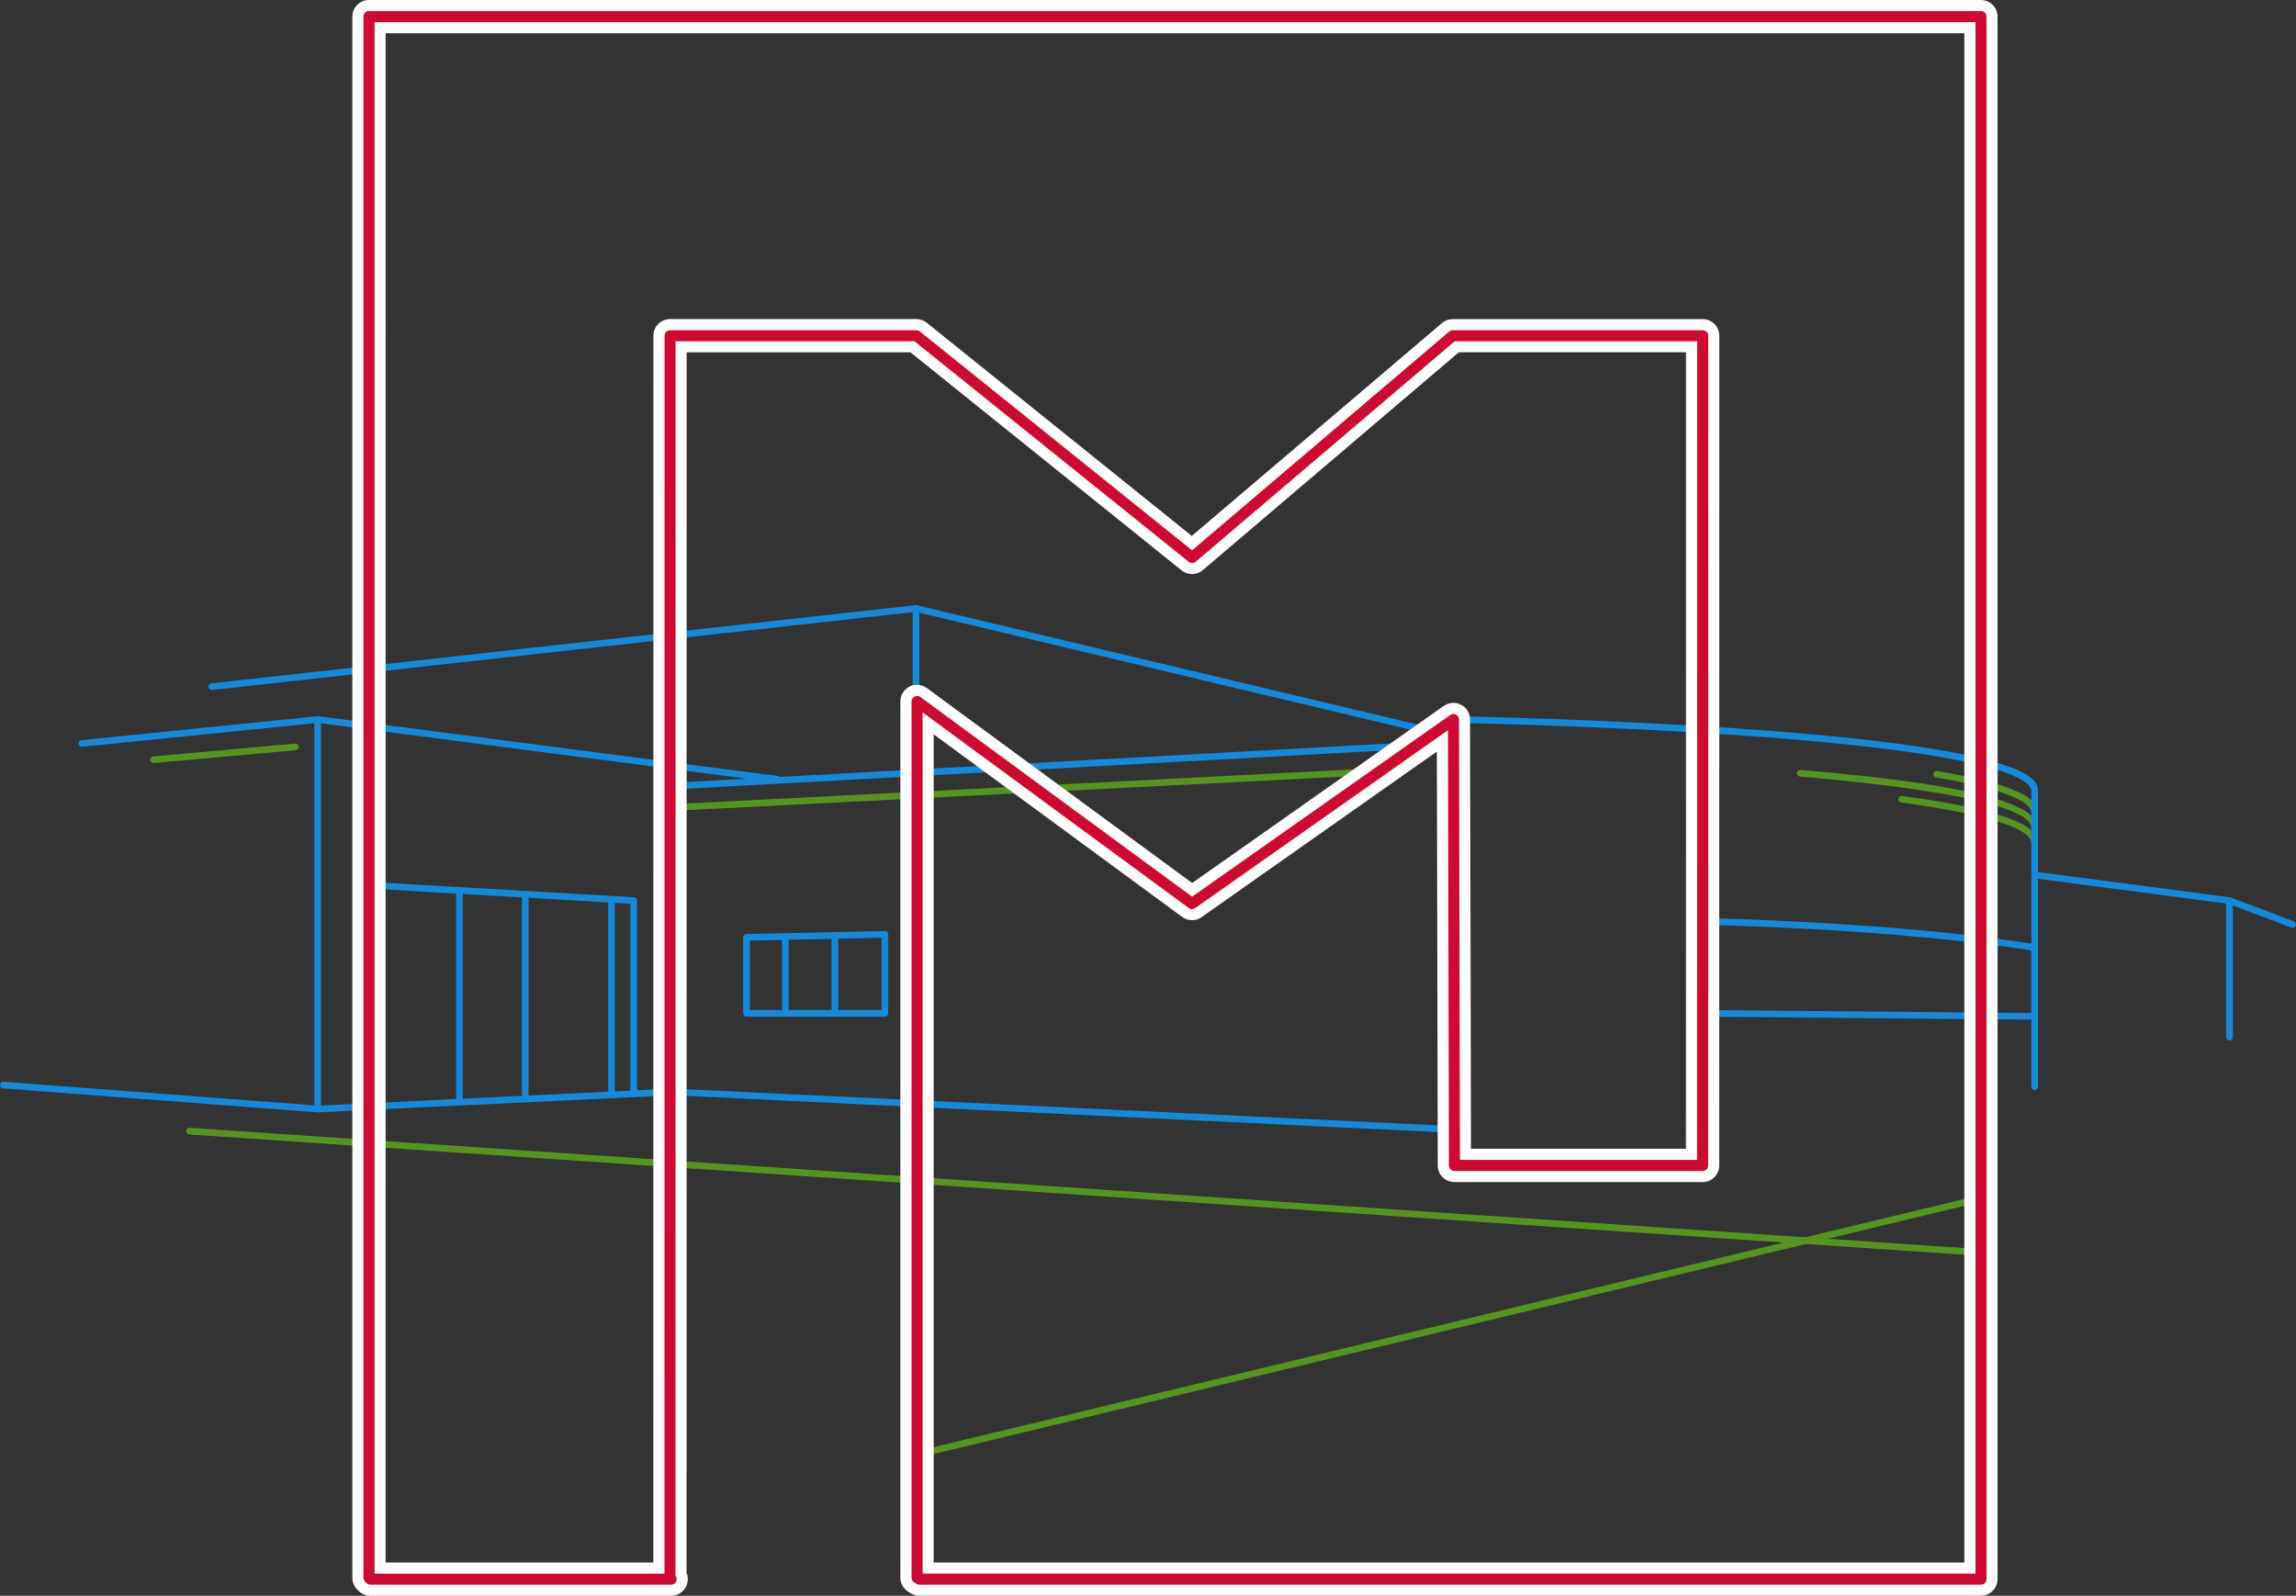
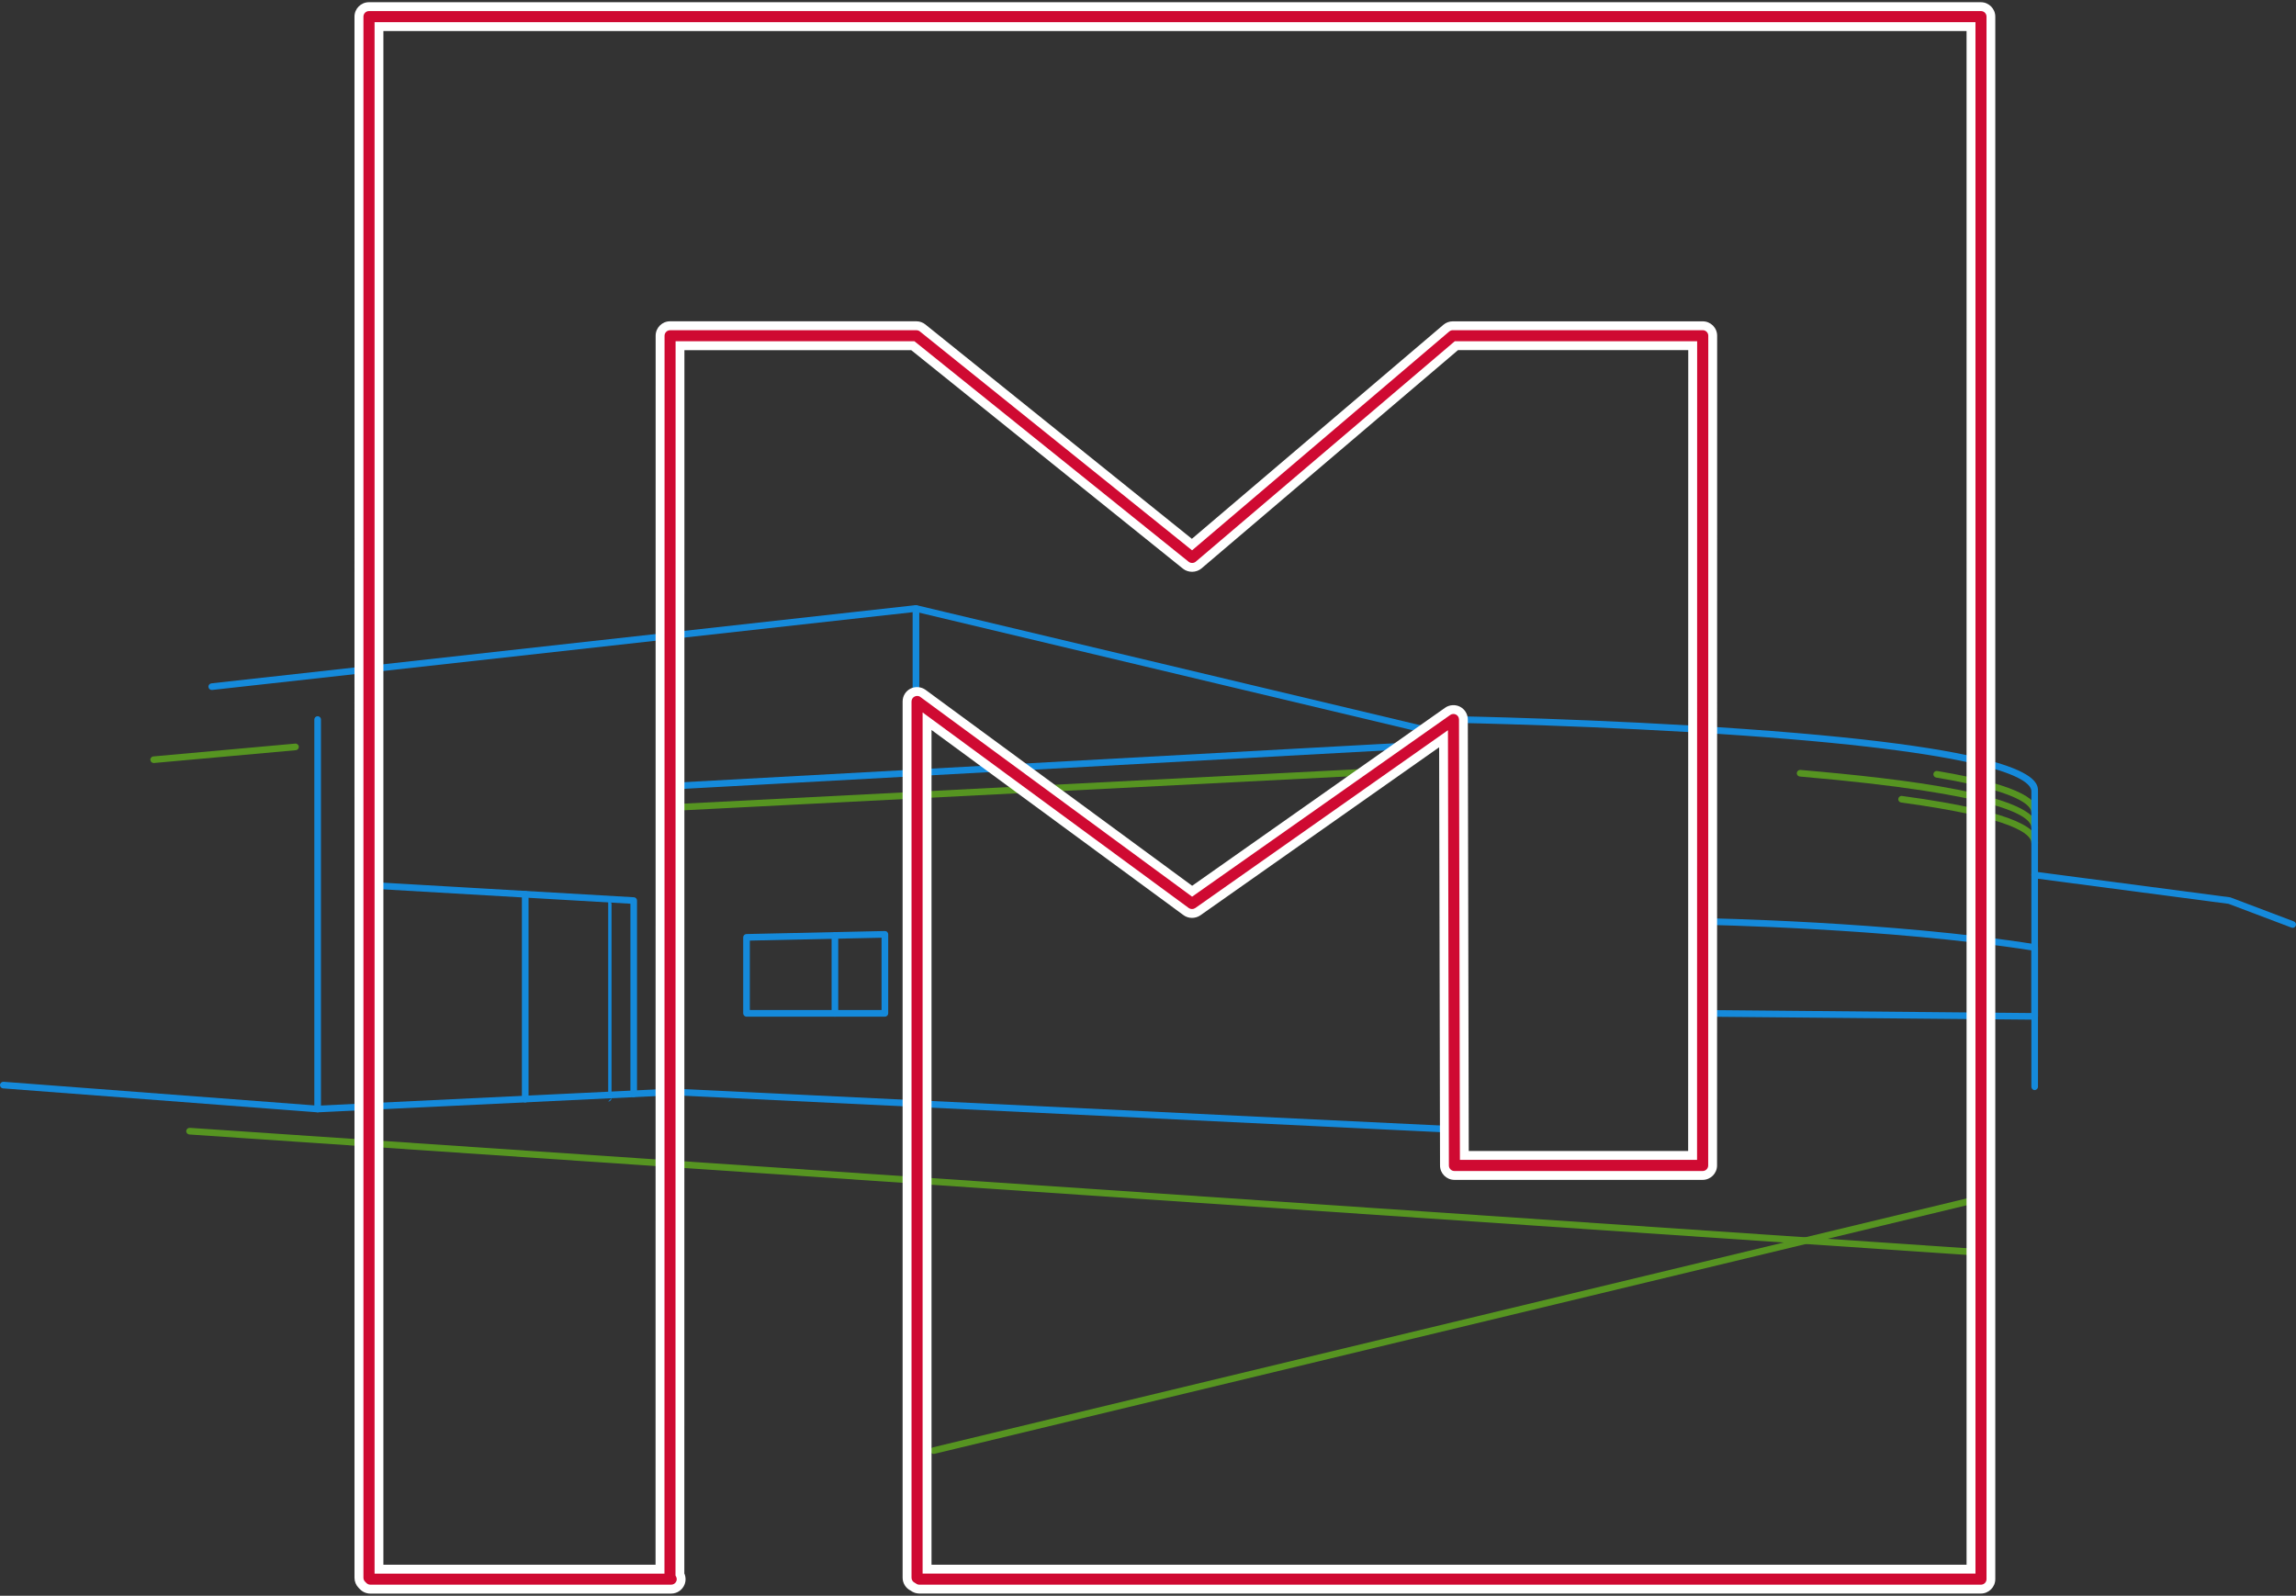
<svg xmlns="http://www.w3.org/2000/svg" id="Calque_2" viewBox="0 0 517.9 359.99">
  <rect x="0" y="0" width="517.9" height="359.99" fill="#333333" stroke="none" />
  <defs>
    <style>.cls-1{fill:#cf0a32;}.cls-2{fill:#569421;}.cls-3{fill:#fff;}.cls-4{fill:#158adb;}</style>
  </defs>
  <g id="Calque_4">
    <path class="cls-2" d="M458.96,190.9c-.41,0-.75-.34-.75-.75,0-1.92-3.82-5.65-29.38-9.11-.41-.06-.7-.43-.64-.84.06-.41.43-.7.84-.64,27.5,3.72,30.68,7.83,30.68,10.6,0,.41-.34.75-.75.75Z" />
    <path class="cls-2" d="M458.96,187.49c-.41,0-.75-.34-.75-.75,0-2.64-6.79-7.65-52.23-11.56-.41-.04-.72-.4-.68-.81.04-.41.41-.71.81-.68,23.01,1.98,53.6,5.5,53.6,13.06,0,.41-.34.75-.75.75Z" />
    <path class="cls-2" d="M458.96,184.08c-.41,0-.75-.34-.75-.75,0-1.62-2.79-4.79-21.48-7.92-.41-.07-.68-.46-.62-.86.07-.41.45-.68.86-.62,20.38,3.42,22.74,7,22.74,9.4,0,.41-.34.75-.75.75Z" />
-     <path class="cls-4" d="M175.32,176.55s-.06,0-.1,0l-103.58-13.48-53.09,5.39c-.43.05-.78-.26-.82-.67-.04-.41.26-.78.67-.82l53.18-5.4c.06,0,.11,0,.17,0l103.66,13.49c.41.05.7.43.65.84-.05.38-.37.65-.74.65Z" />
    <path class="cls-4" d="M323.78,165.93c-.06,0-.12,0-.17-.02l-117.04-27.88-158.72,17.62c-.41.04-.78-.25-.83-.66-.05-.41.25-.78.66-.83l158.85-17.64c.09,0,.17,0,.26.02l117.17,27.92c.4.1.65.5.56.9-.08.34-.39.58-.73.58Z" />
    <path class="cls-4" d="M517.15,209.31c-.09,0-.18-.02-.27-.05l-14.18-5.36-43.84-5.77c-.41-.05-.7-.43-.65-.84.05-.41.43-.71.84-.65l43.93,5.78c.06,0,.11.02.17.04l14.26,5.4c.39.15.58.58.44.97-.11.3-.4.48-.7.48Z" />
-     <path class="cls-4" d="M502.89,234.74c-.41,0-.75-.34-.75-.75v-30.83c0-.41.34-.75.75-.75s.75.34.75.75v30.83c0,.41-.34.75-.75.75Z" />
    <path class="cls-4" d="M71.66,250.93s-.04,0-.06,0L.69,245.53c-.41-.03-.72-.39-.69-.8.03-.41.4-.71.8-.69l70.1,5.33v-87.05c0-.41.34-.75.75-.75s.75.34.75.75v87.86c0,.21-.09.41-.24.55-.14.13-.32.2-.51.2Z" />
    <path class="cls-4" d="M71.66,250.93c-.4,0-.73-.31-.75-.71-.02-.41.3-.77.71-.79l80.1-3.85c.41-.03.76.3.79.71.02.41-.3.77-.71.79l-80.1,3.85s-.02,0-.04,0Z" />
    <path class="cls-4" d="M458.96,245.92c-.41,0-.75-.34-.75-.75v-66.67c0-2.4-6.32-8.42-64.81-12.55-32.36-2.28-65.15-2.88-65.48-2.89-.41,0-.74-.35-.74-.76,0-.41.34-.74.75-.74h.01c.33,0,33.15.6,65.55,2.89,66.21,4.67,66.21,11.73,66.21,14.04v66.67c0,.41-.34.75-.75.75Z" />
    <path class="cls-4" d="M327.93,255.55s-.02,0-.04,0l-176.17-8.48c-.41-.02-.73-.37-.71-.79.02-.41.4-.74.79-.71l176.17,8.48c.41.02.73.37.71.79-.02.4-.35.71-.75.71Z" />
    <path class="cls-4" d="M142.95,247.5c-.41,0-.75-.34-.75-.75v-42.88l-59.02-3.43c-.41-.02-.73-.38-.71-.79.02-.41.37-.73.79-.71l59.72,3.47c.4.02.71.35.71.75v43.58c0,.41-.34.75-.75.75Z" />
-     <path class="cls-4" d="M137.94,247.74c-.41,0-.75-.34-.75-.75v-43.83c0-.41.34-.75.75-.75s.75.34.75.75v43.83c0,.41-.34.75-.75.75Z" />
+     <path class="cls-4" d="M137.94,247.74c-.41,0-.75-.34-.75-.75v-43.83s.75.34.75.75v43.83c0,.41-.34.75-.75.75Z" />
    <path class="cls-4" d="M199.6,229.35h-31.21c-.41,0-.75-.34-.75-.75v-17.14c0-.41.33-.74.73-.75l31.21-.68c.2,0,.4.07.54.21.14.14.23.33.23.54v17.82c0,.41-.34.75-.75.75ZM169.14,227.85h29.71v-16.31l-29.71.65v15.66Z" />
    <path class="cls-4" d="M458.96,230.03h0l-74.69-.68c-.41,0-.75-.34-.74-.76,0-.41.34-.74.75-.74h0l73.93.68v-14.14c-32.24-5.03-73.53-5.75-73.95-5.76-.41,0-.74-.35-.74-.76,0-.41.33-.74.76-.74.42,0,42.36.74,74.79,5.88.36.06.63.37.63.74v15.54c0,.2-.08.39-.22.53-.14.14-.33.22-.53.22Z" />
    <path class="cls-2" d="M446.84,283.31s-.03,0-.05,0l-404.08-27.38c-.41-.03-.73-.39-.7-.8.03-.41.39-.71.8-.7l404.08,27.38c.41.03.73.39.7.8-.03.4-.36.7-.75.7Z" />
    <path class="cls-2" d="M210.61,327.99c-.34,0-.65-.23-.73-.57-.1-.4.15-.81.55-.91l236.23-56.89c.4-.09.81.15.91.55.1.4-.15.81-.55.91l-236.23,56.89c-.06.01-.12.02-.18.02Z" />
-     <path class="cls-4" d="M103.64,249.06c-.41,0-.75-.34-.75-.75v-47.29c0-.41.34-.75.75-.75s.75.34.75.75v47.29c0,.41-.34.75-.75.75Z" />
    <path class="cls-4" d="M118.47,248.7c-.41,0-.75-.34-.75-.75v-46.21c0-.41.34-.75.75-.75s.75.34.75.75v46.21c0,.41-.34.75-.75.75Z" />
-     <path class="cls-4" d="M177.15,229.35c-.41,0-.75-.34-.75-.75v-17.33c0-.41.34-.75.75-.75s.75.34.75.75v17.33c0,.41-.34.75-.75.75Z" />
    <path class="cls-4" d="M188.33,229.35c-.41,0-.75-.34-.75-.75v-17.58c0-.41.34-.75.75-.75s.75.34.75.75v17.58c0,.41-.34.75-.75.75Z" />
    <path class="cls-2" d="M151.76,182.92c-.4,0-.73-.31-.75-.71-.02-.41.3-.77.71-.79l159.44-8.14c.39,0,.77.3.79.71.02.41-.3.77-.71.79l-159.44,8.14s-.03,0-.04,0Z" />
    <path class="cls-4" d="M206.61,159.2c-.41,0-.75-.34-.75-.75v-21.18c0-.41.34-.75.75-.75s.75.34.75.75v21.18c0,.41-.34.75-.75.75Z" />
    <path class="cls-4" d="M151.76,178.09c-.4,0-.73-.31-.75-.71-.02-.41.29-.77.71-.79l167.8-9.19c.41-.02.77.29.79.71.02.41-.29.77-.71.79l-167.8,9.19s-.03,0-.04,0Z" />
    <path class="cls-2" d="M34.67,172.13c-.38,0-.71-.29-.75-.68-.04-.41.27-.78.68-.81l31.99-2.89c.4-.04.78.27.81.68.04.41-.27.78-.68.81l-31.99,2.89s-.05,0-.07,0Z" />
-     <path class="cls-3" d="M446.84,3c.41,0,.75.34.75.75v352.49c0,.41-.34.75-.75.75h-239.46c-.2,0-.4-.08-.54-.23l-.1-.1c-.36-.05-.64-.37-.64-.74v-197.67c0-.28.16-.54.41-.67.11-.05.22-.08.34-.08.16,0,.31.05.44.14l61.58,45.26,58.53-41.2c.13-.09.28-.14.43-.14.12,0,.24.03.34.08.25.13.4.38.41.66l.2,92.48v7.36h54.5l.02-185.68h-55.35l-58.58,49.85c-.14.12-.31.18-.49.18s-.33-.05-.47-.16l-62-49.87h-54.54l-.02,279.17.07.07c.21.22.27.54.15.81-.12.28-.39.46-.69.46h-67.86c-.2,0-.4-.08-.54-.23l-.31-.32c-.14-.14-.21-.33-.21-.52V3.75c0-.41.34-.75.75-.75h363.61M83.98,355.49h66.39l.02-279.76c0-.41.34-.75.75-.75h55.56c.17,0,.34.06.47.17l61.72,49.64,58.32-49.63c.14-.12.31-.18.49-.18h56.38c.2,0,.39.08.53.22.14.14.22.33.22.53l-.02,187.18c0,.41-.34.75-.75.75h-55.99c-.41,0-.75-.33-.75-.75l-.21-99.15-57.79,40.68c-.13.09-.28.14-.43.14s-.31-.05-.44-.14l-60.83-44.7v195.66s0,0,0,0l.09.09h238.39V4.5H83.98v350.99M446.84,0H83.23c-2.07,0-3.75,1.68-3.75,3.75v352.17c0,.98.37,1.91,1.06,2.61l.31.32c.7.73,1.68,1.14,2.69,1.14h67.86c1.51,0,2.87-.9,3.45-2.29.4-.94.39-1.97.02-2.88l.02-275.34h50.48l61.17,49.2c.66.53,1.5.83,2.35.83s1.75-.31,2.42-.89l57.75-49.15h51.25l-.02,179.68h-48.49v-4.37s-.21-92.48-.21-92.48c0-1.41-.78-2.68-2.03-3.32-.53-.27-1.13-.42-1.72-.42-.78,0-1.52.24-2.16.68l-56.77,39.96-59.85-43.98c-.65-.48-1.42-.73-2.22-.73-.58,0-1.16.14-1.67.39-1.29.65-2.08,1.94-2.08,3.36v197.67c0,1.43.83,2.71,2.06,3.34.64.47,1.42.73,2.22.73h239.46c2.07,0,3.75-1.68,3.75-3.75V3.75c0-2.07-1.68-3.75-3.75-3.75h0ZM86.98,7.5h356.11v344.99h-232.48v-186.83l56.05,41.19c.65.48,1.41.73,2.22.73s1.51-.23,2.14-.67l53.09-37.37.2,93.39c0,2.06,1.69,3.74,3.75,3.74h55.99c2.07,0,3.75-1.68,3.75-3.75l.02-187.18c0-1-.39-1.94-1.1-2.65-.71-.71-1.65-1.1-2.65-1.1h-56.38c-.89,0-1.75.32-2.43.89l-56.43,48.02-59.78-48.09c-.67-.53-1.5-.83-2.35-.83h-55.56c-2.07,0-3.75,1.68-3.75,3.75l-.02,276.76h-60.39V7.5h0Z" />
    <path class="cls-1" d="M207.38,358.49c-.52,0-1.02-.18-1.42-.51-.8-.35-1.35-1.16-1.35-2.06v-197.67c0-.85.47-1.62,1.23-2.01.32-.16.67-.24,1.02-.24.48,0,.94.15,1.33.43l60.72,44.62,57.65-40.57c.38-.27.83-.41,1.29-.41.36,0,.71.09,1.03.25.75.39,1.21,1.15,1.22,1.99l.21,98.35h51.49l.02-182.68h-53.3l-58.16,49.5c-.41.35-.93.54-1.46.54s-1.01-.18-1.41-.5l-61.58-49.53h-52.51l-.02,277.2c.33.61.36,1.31.1,1.94-.35.83-1.17,1.37-2.07,1.37h-67.86c-.61,0-1.2-.25-1.62-.69l-.31-.32c-.41-.42-.63-.98-.63-1.56V3.75c0-1.24,1.01-2.25,2.25-2.25h363.61c1.24,0,2.25,1.01,2.25,2.25v352.49c0,1.24-1.01,2.25-2.25,2.25h-239.46ZM444.59,353.99V6H85.48v347.99h63.39l.02-278.26c0-1.24,1.01-2.25,2.25-2.25h55.56c.51,0,1.01.18,1.41.5l60.75,48.87,57.37-48.83c.41-.35.92-.54,1.46-.54h56.38c.6,0,1.17.23,1.59.66.42.43.66.99.66,1.59l-.02,187.18c0,1.24-1.01,2.25-2.25,2.25h-55.99c-1.24,0-2.25-1.01-2.25-2.24l-.21-96.27-55.43,39.02c-.39.27-.83.41-1.3.41s-.94-.15-1.33-.44l-58.44-42.95v191.29h235.48Z" />
    <path class="cls-3" d="M446.84,359.49h-239.46c-.7,0-1.39-.23-1.95-.65-1.11-.55-1.83-1.68-1.83-2.92v-197.67c0-1.23.68-2.34,1.78-2.9,1.1-.55,2.42-.43,3.39.27l60.14,44.2,57.06-40.16c.97-.69,2.31-.77,3.36-.23,1.08.56,1.75,1.66,1.76,2.88l.21,97.35h49.49l.02-180.68h-51.93l-57.88,49.26c-1.16.98-2.97,1-4.15.06l-61.31-49.31h-51.16l-.02,275.97c.36.82.37,1.74.02,2.56-.51,1.2-1.68,1.98-2.99,1.98h-67.86c-.88,0-1.73-.36-2.34-.99l-.31-.32c-.59-.61-.92-1.41-.92-2.26V3.75c0-1.79,1.46-3.25,3.25-3.25h363.61c1.79,0,3.25,1.46,3.25,3.25v352.49c0,1.79-1.46,3.25-3.25,3.25ZM206.86,157c-.19,0-.39.05-.57.14-.42.21-.68.64-.68,1.11v197.67c0,.49.3.95.75,1.15l.23.14c.22.18.5.28.79.28h239.46c.69,0,1.25-.56,1.25-1.25V3.75c0-.69-.56-1.25-1.25-1.25H83.23c-.69,0-1.25.56-1.25,1.25v352.17c0,.33.12.63.35.87l.31.32c.24.24.56.38.9.38h67.86c.5,0,.96-.3,1.15-.76.15-.35.13-.73-.06-1.08l-.12-.22.02-278.45h53.87l61.86,49.75c.45.36,1.15.36,1.6-.02l58.43-49.73h54.67l-.02,184.68h-53.49l-.21-99.35c0-.47-.26-.89-.68-1.11-.4-.21-.92-.17-1.29.09l-58.23,40.99-61.3-45.05c-.21-.16-.47-.24-.74-.24ZM445.59,354.99h-237.48v-194.27l60.03,44.12c.43.31,1.02.32,1.47.01l57-40.12.21,98.19c0,.69.56,1.25,1.25,1.25h55.99c.69,0,1.25-.56,1.25-1.25l.02-187.18c0-.33-.13-.65-.37-.89-.24-.23-.55-.36-.88-.36h-56.38c-.3,0-.58.11-.81.3l-58,49.36-61.4-49.38c-.22-.18-.5-.27-.78-.27h-55.56c-.69,0-1.25.56-1.25,1.25l-.02,279.26h-65.39V5h361.11v349.99ZM210.11,352.99h233.48V7H86.48v345.99h61.39l.02-277.26c0-1.79,1.46-3.25,3.25-3.25h55.56c.74,0,1.46.25,2.04.72l60.11,48.35,56.74-48.29c.59-.5,1.33-.77,2.11-.77h56.38c.87,0,1.68.34,2.3.95.61.62.95,1.43.95,2.3l-.02,187.18c0,1.79-1.46,3.25-3.25,3.25h-55.99c-1.79,0-3.25-1.45-3.25-3.24l-.2-94.35-53.86,37.91c-1.15.79-2.7.77-3.8-.04l-56.84-41.77v188.32Z" />
  </g>
</svg>